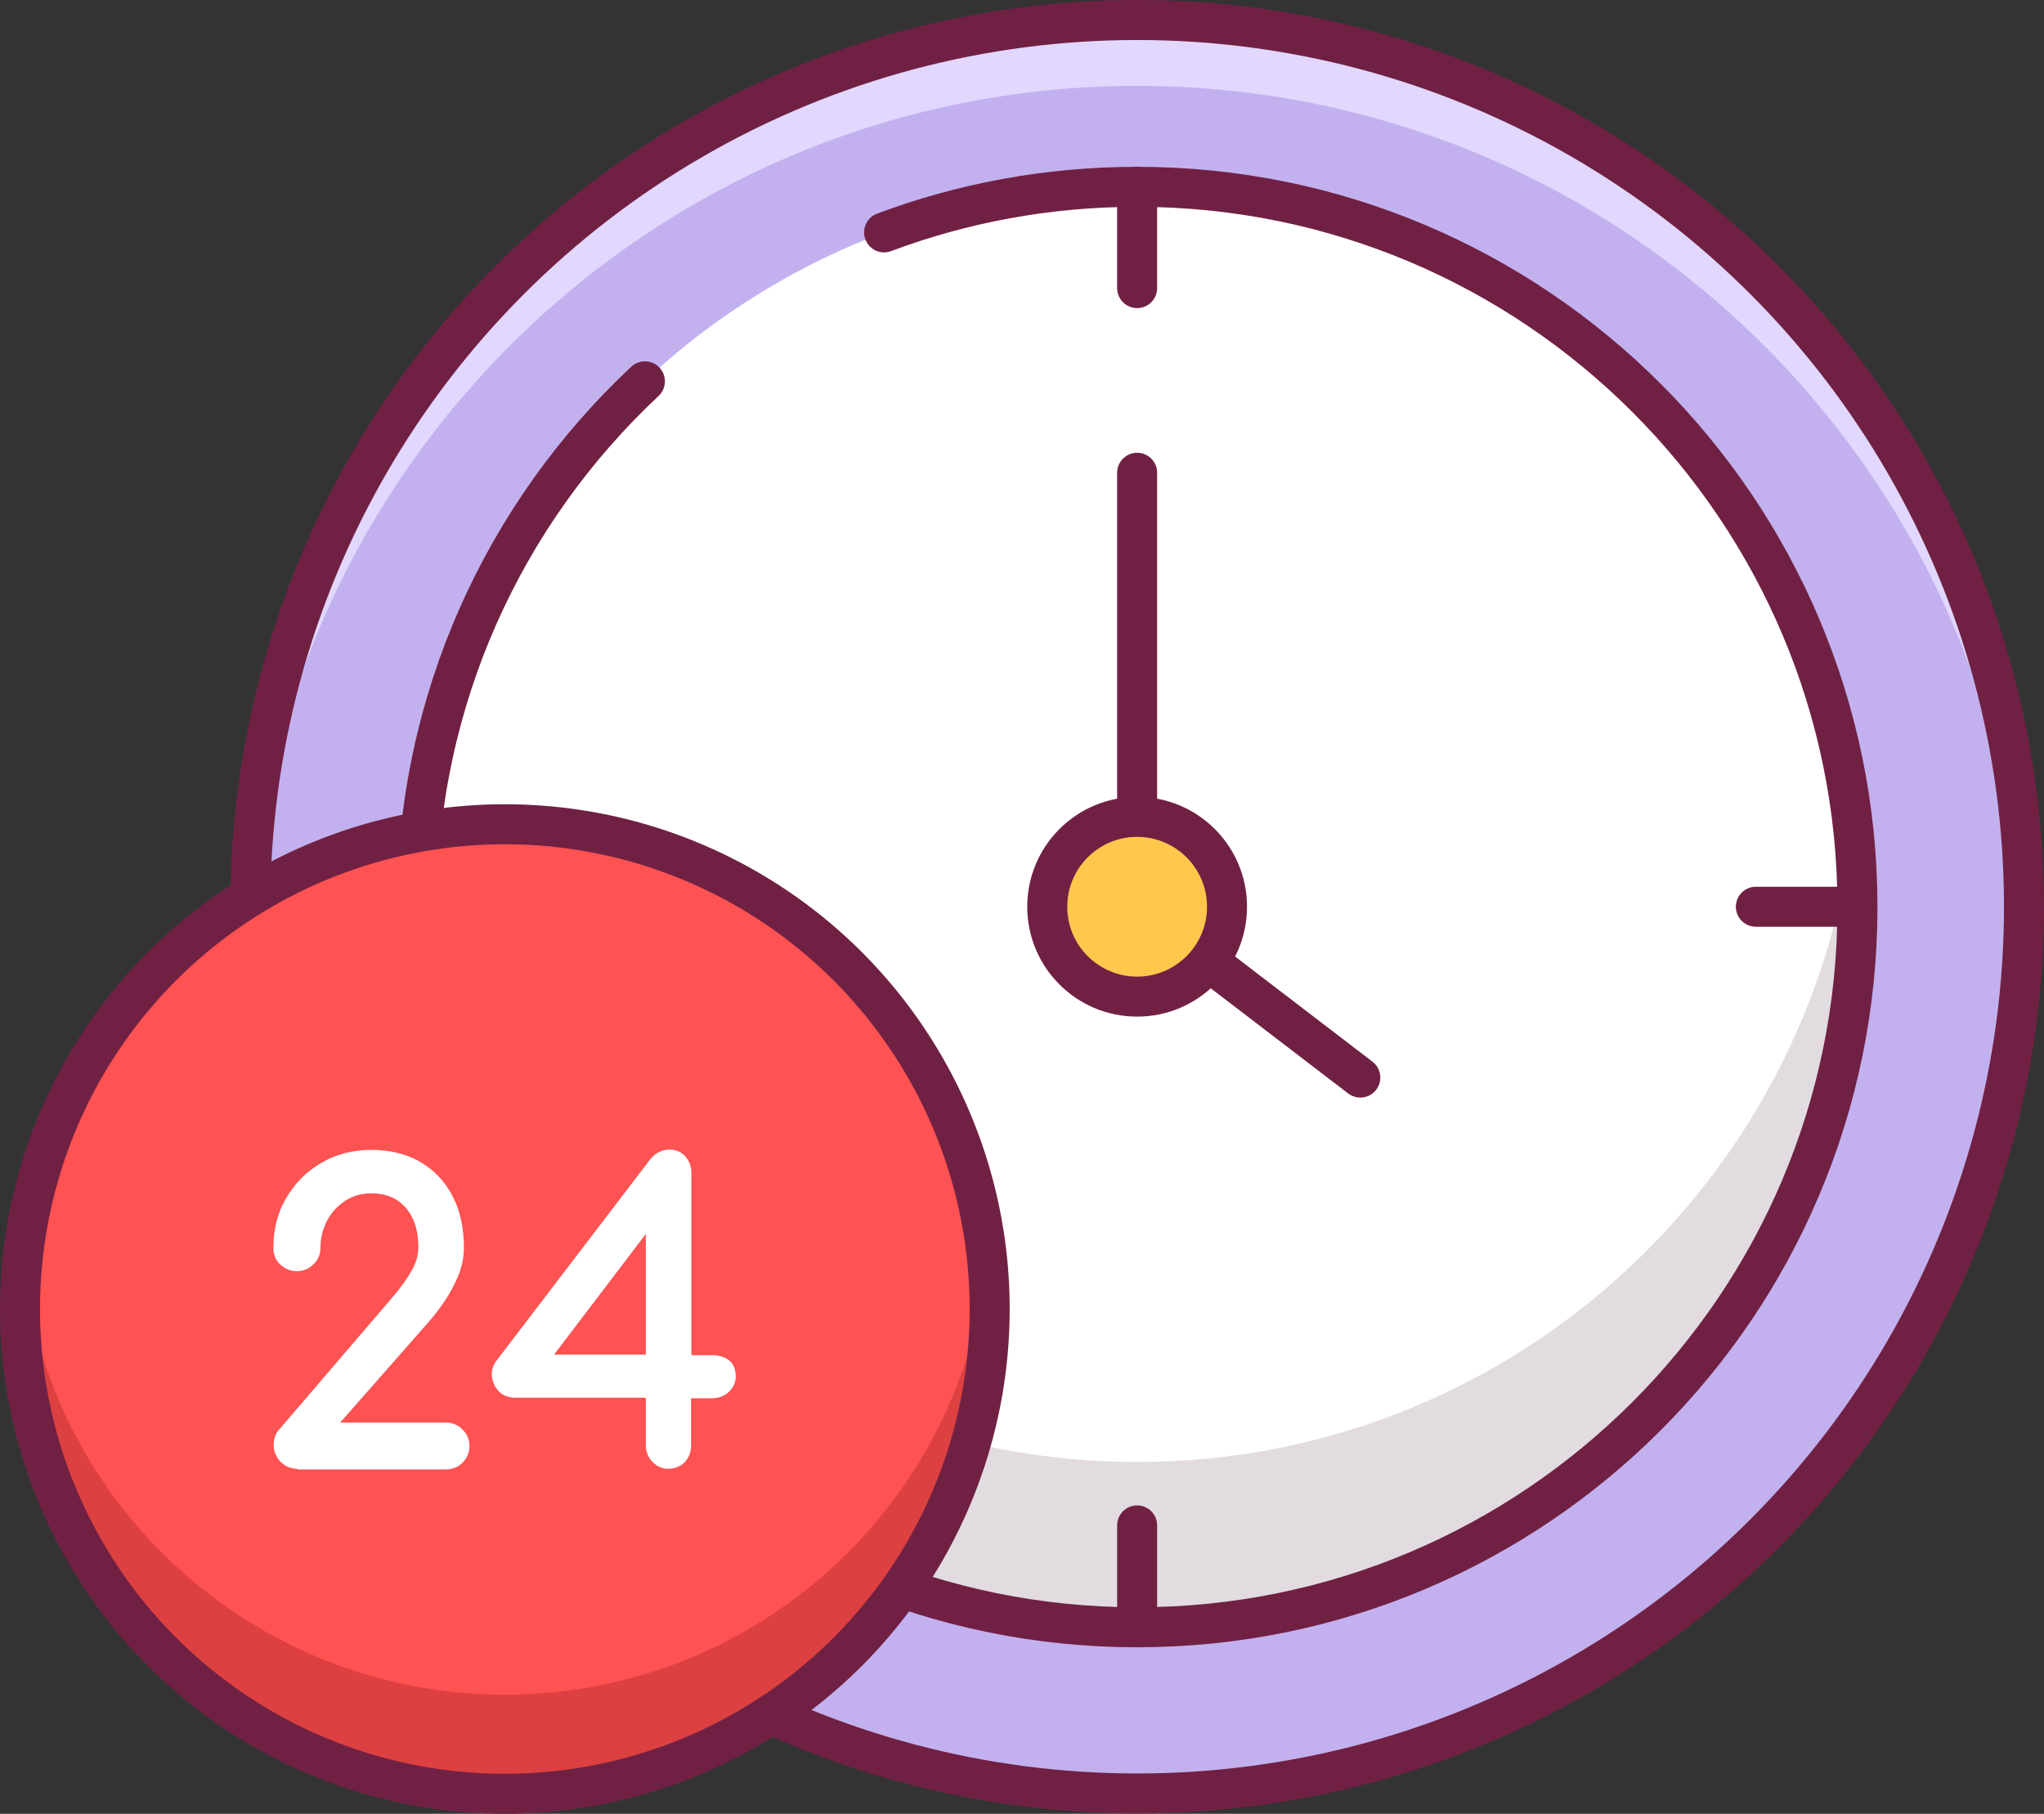
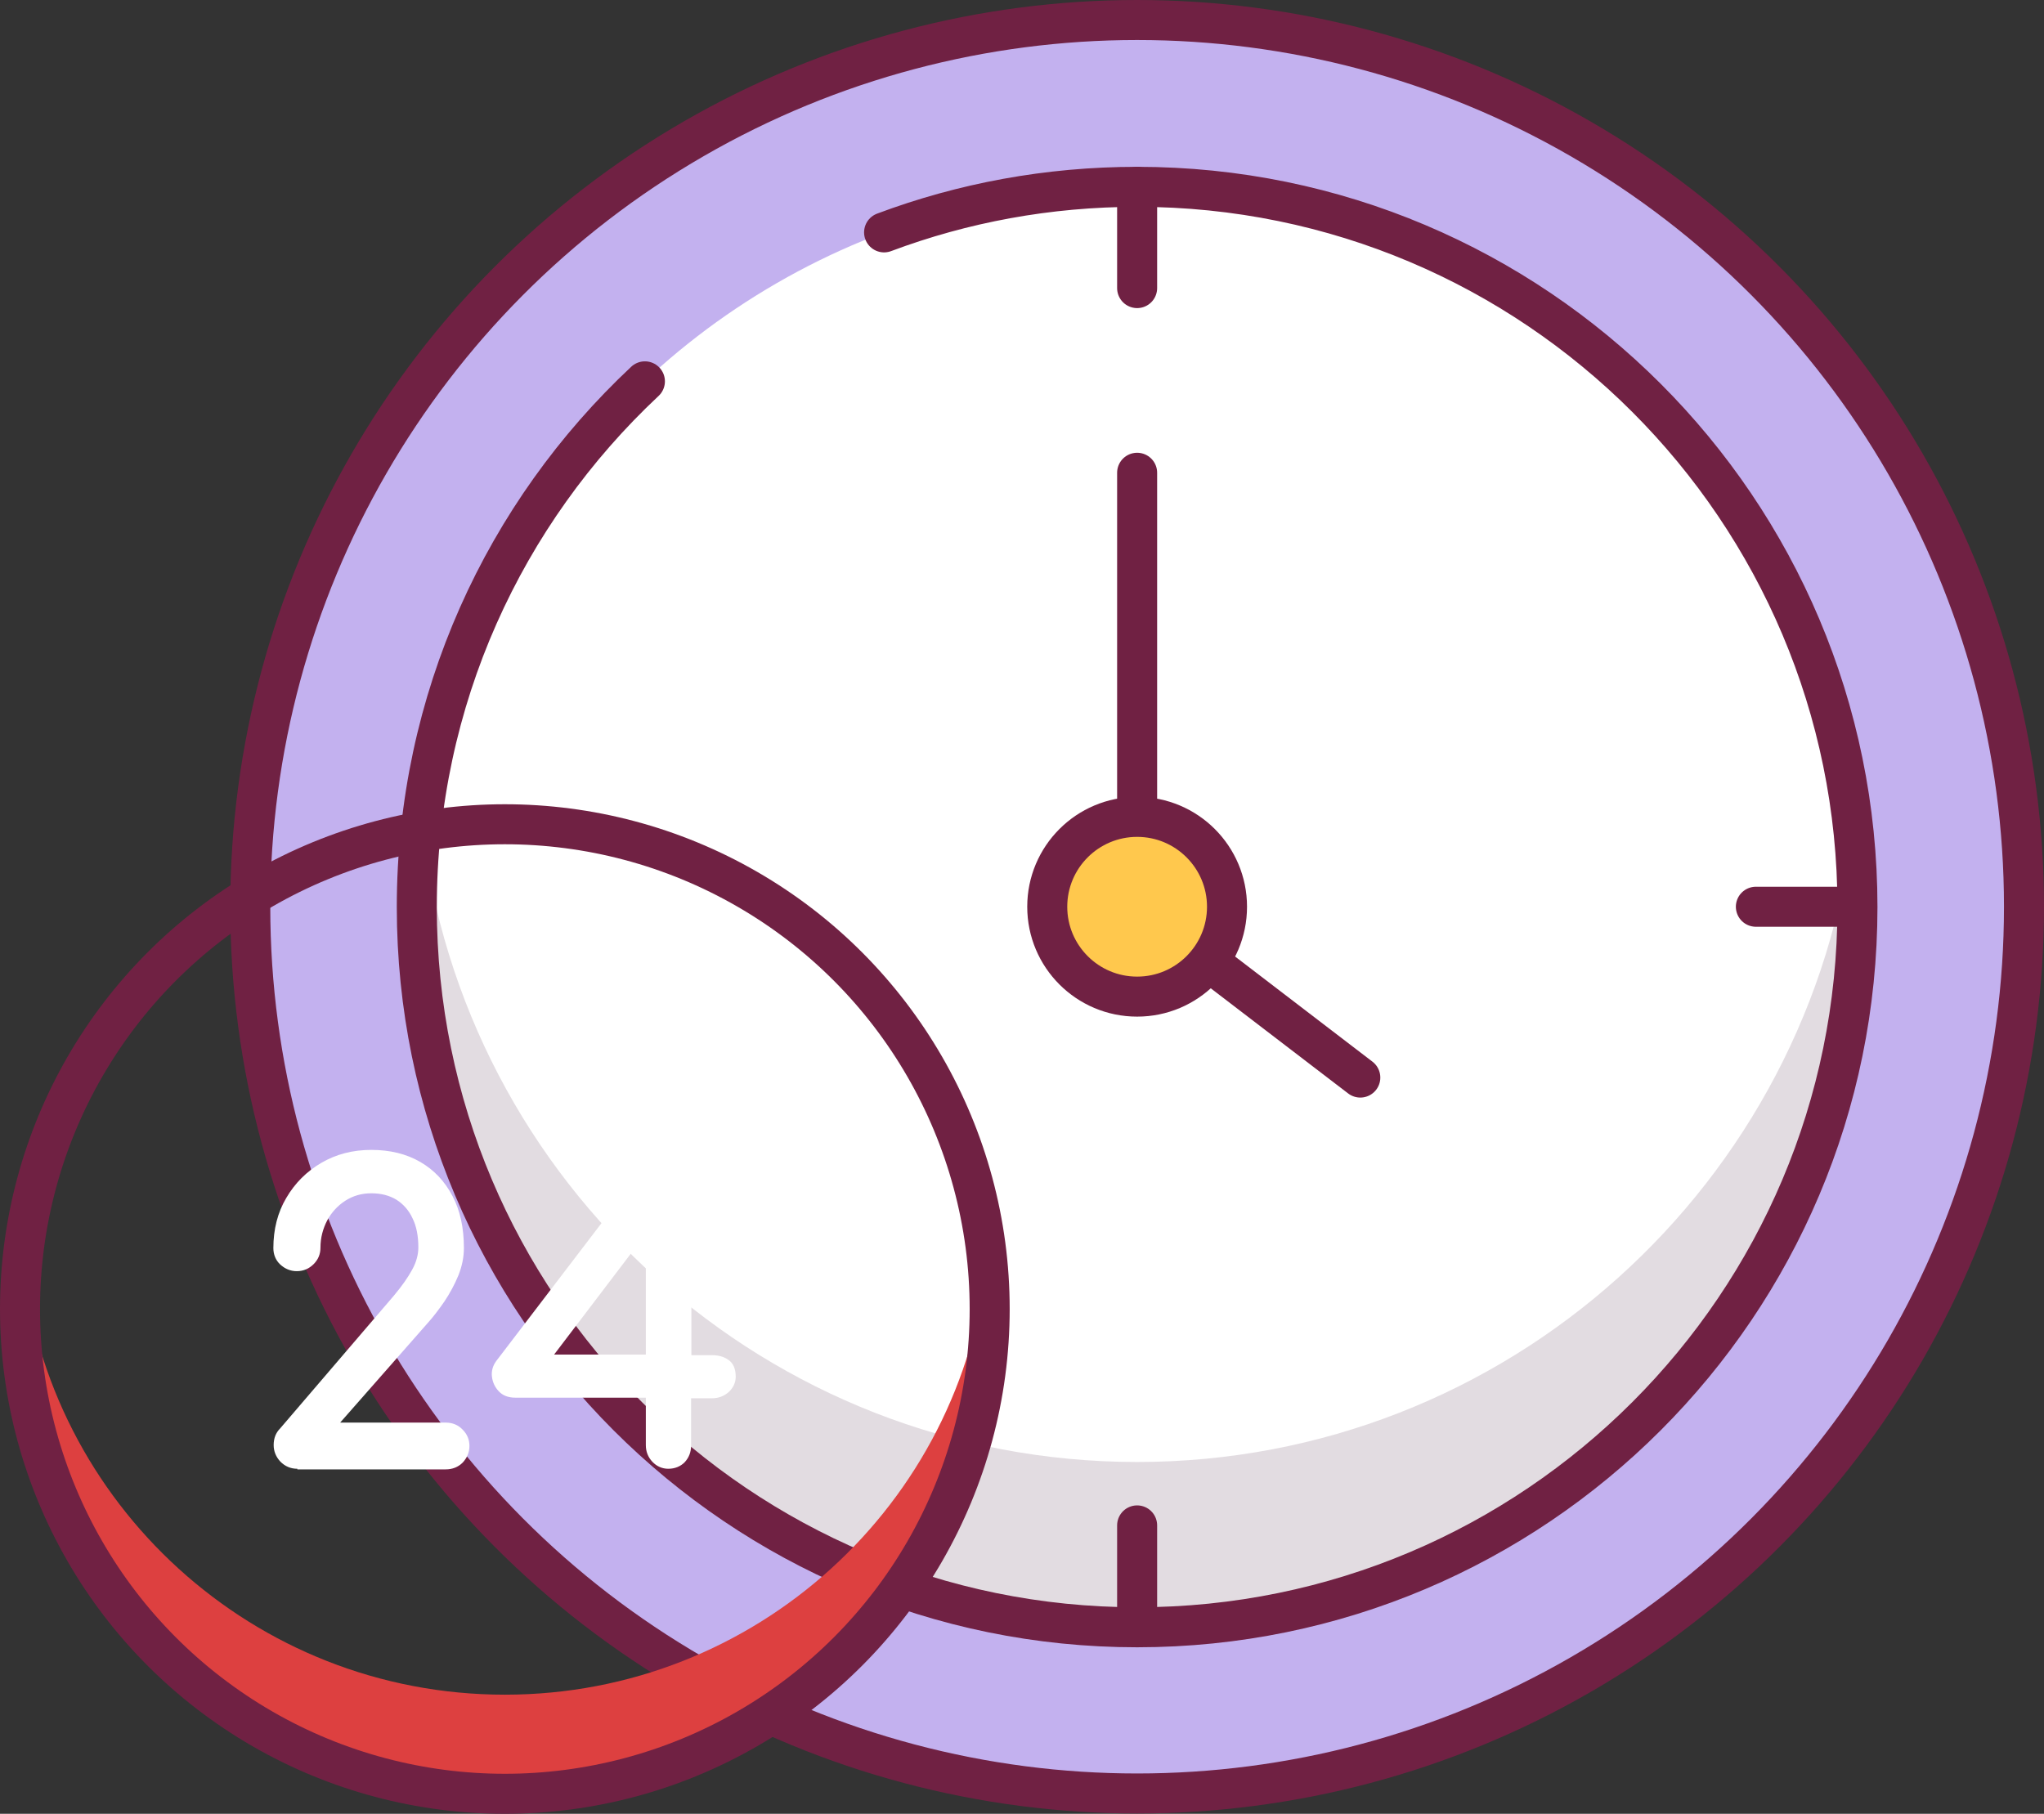
<svg xmlns="http://www.w3.org/2000/svg" version="1.1" id="Слой_1" x="0px" y="0px" viewBox="0 0 664 589.3" style="enable-background:new 0 0 664 589.3;" xml:space="preserve">
  <rect x="0" y="0" width="664" height="589.3" fill="#333333" stroke="none" />
  <style type="text/css">
	.st0{fill:#C3B1EF;}
	.st1{fill:#E1D7FF;}
	.st2{fill:none;stroke:#702143;stroke-width:13;stroke-linecap:round;stroke-linejoin:round;stroke-miterlimit:10;}
	.st3{fill:#FFFFFF;}
	.st4{fill:#E2DCE1;}
	.st5{fill:#FFFFFF;stroke:#702143;stroke-width:13;stroke-linecap:round;stroke-linejoin:round;stroke-miterlimit:10;}
	.st6{fill:#FF5252;}
	.st7{fill:#DD4040;}
	.st8{fill:#FFC84D;stroke:#702143;stroke-width:13;stroke-linecap:round;stroke-linejoin:round;stroke-miterlimit:10;}
</style>
  <g>
    <g>
      <g>
        <g>
          <g>
            <g>
              <circle class="st0" cx="369.4" cy="294.6" r="288.1" />
-               <path class="st1" d="M369.4,27.9c155.5,0,282.3,123.3,287.9,277.4c0.1-3.6,0.2-7.1,0.2-10.7c0-159.1-129-288.1-288.1-288.1        S81.2,135.5,81.2,294.6c0,3.6,0.1,7.2,0.2,10.7C87.1,151.2,213.8,27.9,369.4,27.9z" />
              <circle class="st2" cx="369.4" cy="294.6" r="288.1" />
              <g>
                <circle class="st3" cx="369.4" cy="294.6" r="234" />
                <path class="st4" d="M369.4,475c-120.2,0-219.1-90.6-232.4-207.2c-1,8.8-1.5,17.7-1.5,26.8c0,129.2,104.8,234,234,234         s234-104.8,234-234c0-9.1-0.5-18-1.5-26.8C588.5,384.4,489.5,475,369.4,475z" />
                <path class="st2" d="M287.2,75.5c25.6-9.6,53.3-14.8,82.2-14.8c129.2,0,234,104.8,234,234s-104.8,234-234,234         s-234-104.8-234-234c0-67.4,28.5-128.1,74.1-170.8" />
              </g>
              <line class="st5" x1="369.4" y1="294.6" x2="369.4" y2="153.6" />
              <line class="st5" x1="369.4" y1="294.6" x2="441.9" y2="350.1" />
            </g>
            <g>
              <g>
-                 <circle class="st6" cx="164" cy="425.3" r="157.5" />
                <path class="st7" d="M164,550.6c-81.6,0-148.7-62-156.7-141.4c-0.5,5.3-0.8,10.7-0.8,16.1c0,87,70.5,157.5,157.5,157.5         c87,0,157.5-70.5,157.5-157.5c0-5.4-0.3-10.8-0.8-16.1C312.7,488.6,245.6,550.6,164,550.6z" />
                <circle class="st2" cx="164" cy="425.3" r="157.5" />
              </g>
            </g>
          </g>
          <line class="st5" x1="369.4" y1="60.7" x2="369.4" y2="93.6" />
          <line class="st5" x1="369.4" y1="495.6" x2="369.4" y2="528.6" />
          <line class="st5" x1="603.3" y1="294.6" x2="570.4" y2="294.6" />
        </g>
        <circle class="st8" cx="369.4" cy="294.6" r="29.2" />
      </g>
    </g>
    <path class="st3" d="M96.6,477.2c-2.2,0-4-0.8-5.5-2.3c-1.4-1.5-2.2-3.3-2.2-5.4c0-2.2,0.7-4,2.1-5.4l37-43.2   c2.5-3,4.5-5.8,5.9-8.4c1.4-2.5,2-5,2-7.2c0-3.7-0.6-6.9-1.9-9.5c-1.2-2.6-3-4.6-5.2-6c-2.3-1.4-5-2.1-8.2-2.1   c-3.1,0-5.9,0.8-8.4,2.4c-2.5,1.6-4.5,3.8-5.9,6.4c-1.4,2.7-2.2,5.6-2.2,8.9c0,2-0.7,3.8-2.2,5.3c-1.5,1.5-3.3,2.3-5.5,2.3   c-2.1,0-3.9-0.8-5.4-2.2s-2.2-3.3-2.2-5.3c0-6.1,1.4-11.6,4.2-16.3c2.8-4.8,6.6-8.6,11.4-11.4c4.8-2.8,10.2-4.2,16.2-4.2   c6.1,0,11.4,1.3,15.9,3.9c4.5,2.6,8,6.3,10.5,11.1c2.5,4.7,3.7,10.4,3.7,16.9c0,2.9-0.6,5.9-1.8,8.9c-1.2,2.9-2.7,5.7-4.5,8.4   c-1.8,2.6-3.6,5-5.5,7.1l-28.4,32.3h34.3c2.2,0,4.1,0.8,5.5,2.3c1.5,1.5,2.2,3.3,2.2,5.3c0,2.1-0.8,3.9-2.2,5.4   c-1.5,1.5-3.4,2.2-5.5,2.2H96.6z" />
    <path class="st3" d="M217.1,477.2c-2,0-3.8-0.8-5.2-2.3c-1.4-1.5-2.1-3.3-2.1-5.4v-15.4h-42.4c-2.3,0-4.1-0.7-5.4-2.1   c-1.3-1.4-2-3-2.2-4.8c-0.2-1.8,0.3-3.5,1.4-5l50-65.5c0.8-1,1.7-1.8,2.7-2.3c1.1-0.6,2.3-0.9,3.6-0.9c2.1,0,3.9,0.8,5.2,2.3   c1.3,1.5,1.9,3.3,1.9,5.5v59h6.8c2,0,3.8,0.5,5.2,1.5c1.6,1.1,2.4,2.9,2.4,5.5c0,1.9-0.8,3.6-2.3,5c-1.5,1.3-3.3,2-5.4,2h-6.8v15.4   c0,2.1-0.7,3.9-2.1,5.4C221.1,476.4,219.3,477.2,217.1,477.2z M209.8,440.1v-39.2L180,440.1H209.8z" />
  </g>
</svg>